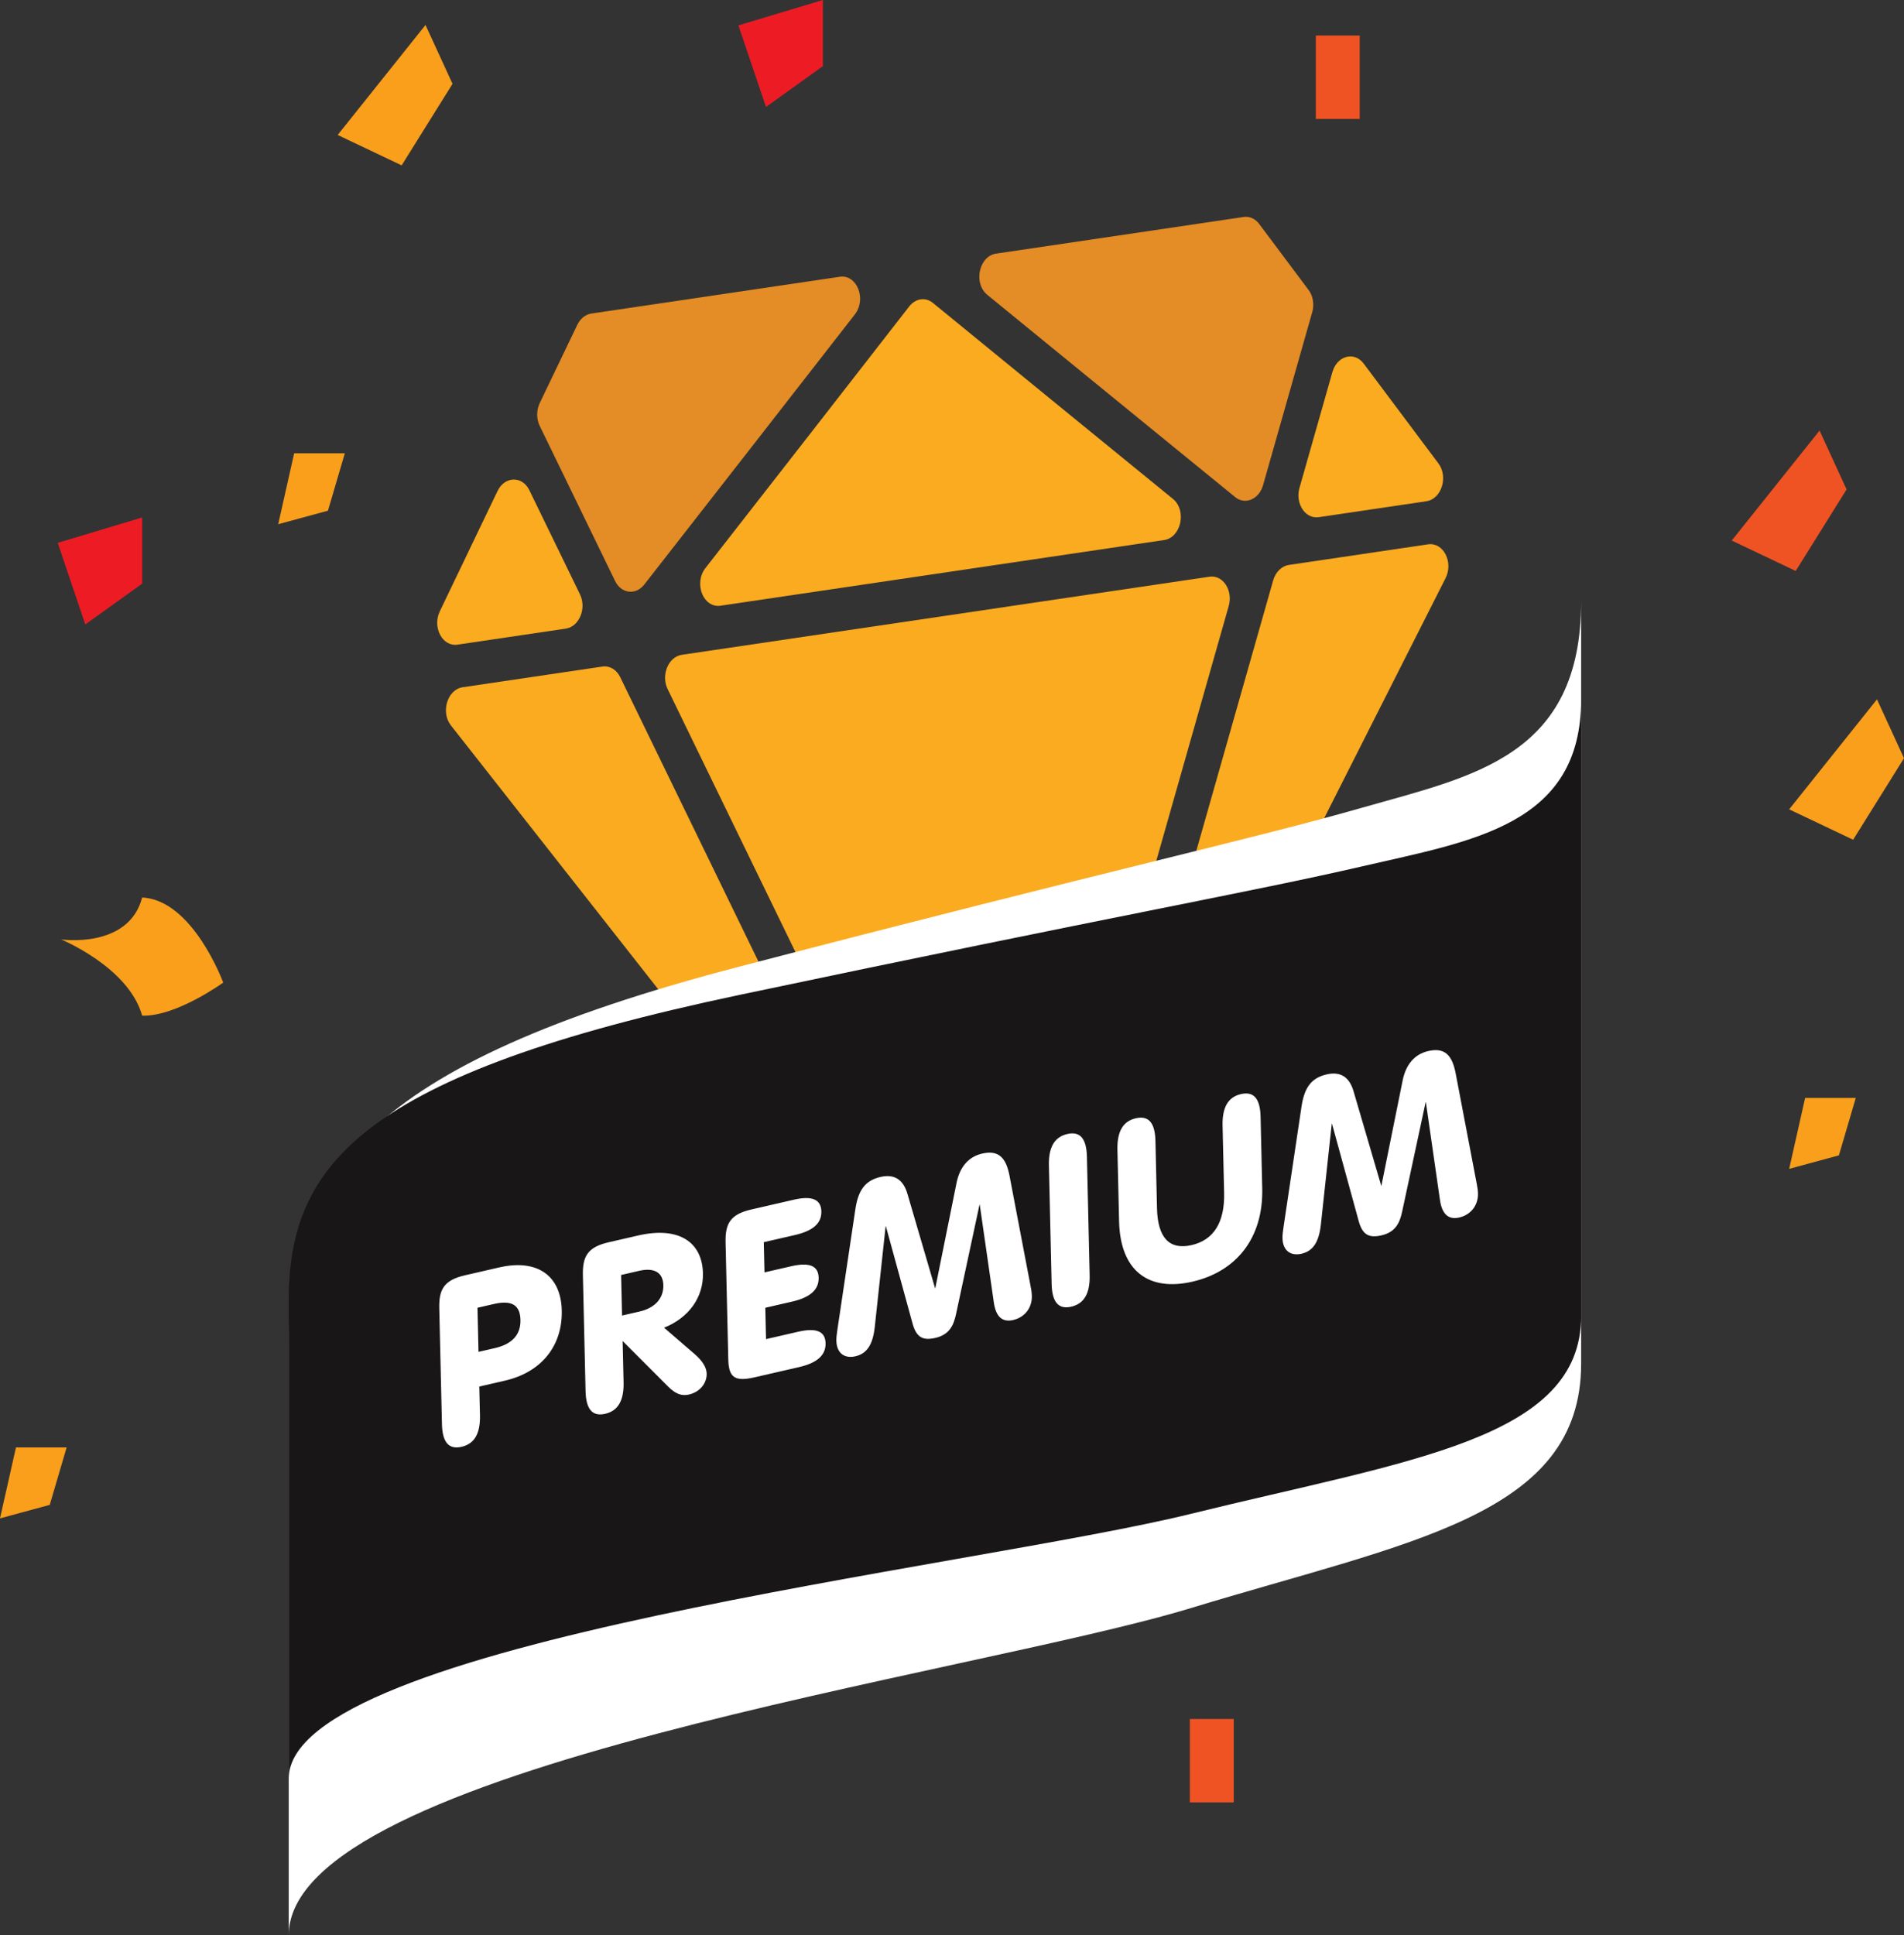
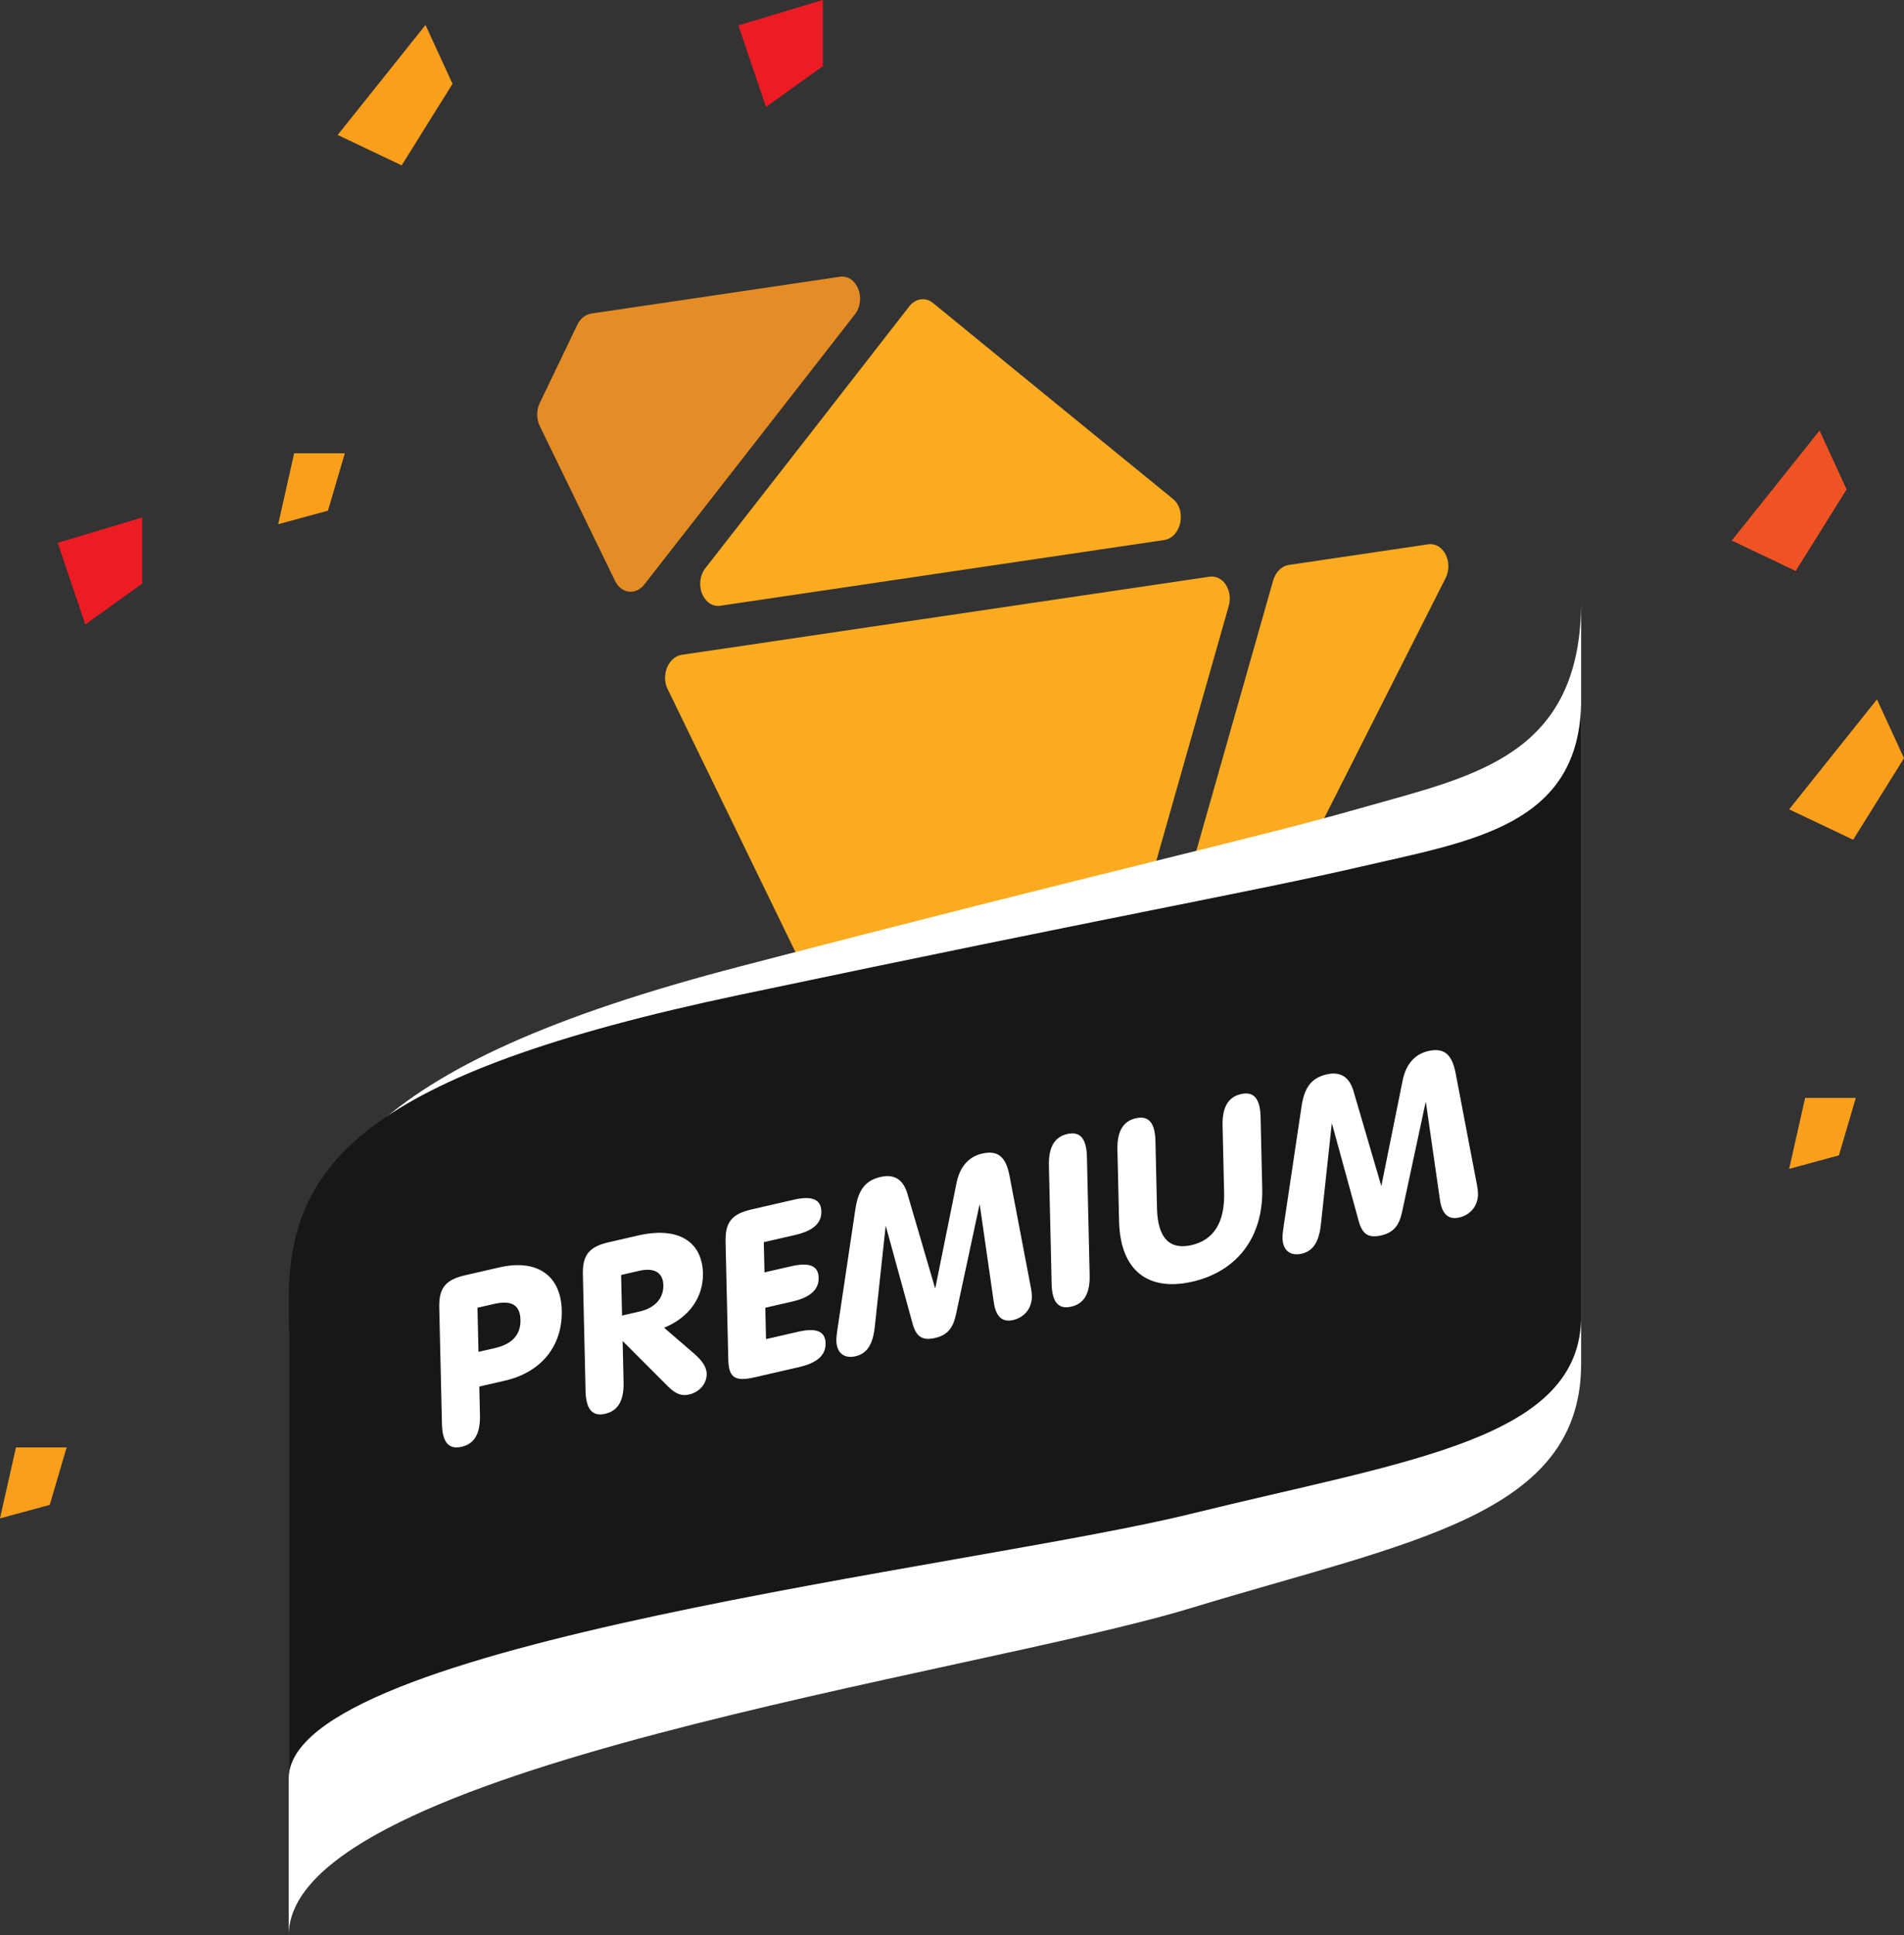
<svg xmlns="http://www.w3.org/2000/svg" xmlns:xlink="http://www.w3.org/1999/xlink" id="Layer_2" viewBox="0 0 563.714 572.834">
  <rect x="0" y="0" width="563.714" height="572.834" fill="#333333" stroke="none" />
  <style>.st0{clip-path:url(#SVGID_2_);fill:#fbab1f}.st1,.st2{fill:#e48c25}.st2,.st3{clip-path:url(#SVGID_4_)}.st3{fill:#fbab1f}.st4{fill:#f99f1c}.st5{fill:#f05323}.st6{fill:#ed1c24}.st7{fill:#fff}.st8{fill:#181617}</style>
  <defs>
-     <path id="SVGID_1_" d="M122.753 100.55l297.922-44.091 25.696 323.065-297.923 44.09z" />
-   </defs>
+     </defs>
  <clipPath id="SVGID_2_">
    <use xlink:href="#SVGID_1_" overflow="visible" />
  </clipPath>
  <path class="st0" d="M133.507 214.721l116.32 148.006c4.455 5.676 12.016-1.416 8.726-8.183l-74.937-154.132c-1.075-2.215-3.129-3.435-5.255-3.12l-41.381 6.125c-4.523.668-6.573 7.356-3.473 11.304zm292.364-77.556L403.74 107.61c-2.78-3.714-7.877-2.324-9.256 2.518l-9.75 34.277c-1.316 4.637 1.721 9.262 5.7 8.673l31.875-4.717c4.47-.668 6.547-7.21 3.563-11.196zm-278.575 8.187l-17.074 35.566c-2.292 4.766.771 10.552 5.234 9.891l32.06-4.744c3.975-.588 6.216-5.99 4.203-10.132l-14.984-30.82c-2.104-4.334-7.306-4.201-9.44.239zm0 0" />
-   <path class="st1" d="M387.425 85.817l-14.623-19.528c-1.16-1.552-2.876-2.32-4.61-2.063L294.913 75.07c-5.072.75-6.786 8.774-2.604 12.195a58802.813 58802.813 0 0 0 73.374 59.855c2.973 2.424 7.084.655 8.278-3.54l14.543-51.158c.658-2.307.243-4.835-1.08-6.605zm0 0" />
  <defs>
    <path id="SVGID_3_" d="M122.753 100.55l297.922-44.091 25.696 323.065-297.923 44.09z" />
  </defs>
  <clipPath id="SVGID_4_">
    <use xlink:href="#SVGID_3_" overflow="visible" />
  </clipPath>
  <path class="st2" d="M248.632 81.92l-73.545 10.884c-1.734.257-3.29 1.508-4.18 3.364l-11.1 23.117c-1.013 2.112-1.02 4.708-.017 6.77l22.322 45.92c1.822 3.752 6.113 4.284 8.637 1.045 14.52-18.59 42.209-54.062 62.342-79.949 3.547-4.564.613-11.902-4.46-11.15zm0 0" />
  <path class="st3" d="M197.66 203.95l94.432 194.231c2.356 4.847 8.36 3.96 9.9-1.462l61.794-217.351c1.32-4.64-1.719-9.26-5.698-8.671l-156.225 23.12c-3.976.586-6.218 5.987-4.204 10.133zm149.593-56.296c-21.094-17.191-51.326-41.843-71.035-57.984-2.201-1.805-5.164-1.366-7.035 1.04-16.41 21.154-42.274 54.307-60.318 77.424-3.56 4.558-.616 11.9 4.462 11.149l131.321-19.436c5.076-.75 6.798-8.78 2.605-12.193zm-9.42 201.692l90.145-178.204c2.409-4.763-.649-10.695-5.17-10.026l-41.215 6.1c-2.127.315-3.943 2.102-4.645 4.578L328.017 343.9c-2.149 7.575 6.35 12.295 9.816 5.446zm0 0" />
-   <path class="st4" d="M18.09 278.059s20 8.198 24 22.553c10 .354 24-9.78 24-9.78s-9-24.49-24-25.178c-4 15.312-24 12.405-24 12.405z" />
  <path class="st5" d="M512.714 159.994l26-32.552 8 17.418-15.062 24.134z" />
  <path class="st4" d="M99.977 39.946l26-32.552 8 17.419-15.062 24.133zm429.737 199.608l26-32.552 8 17.418-15.062 24.134z" />
-   <path class="st5" d="M389.574 10.515h12.993v24.684h-12.993zM352.273 508.8h12.993v24.684h-12.993z" />
  <path class="st6" d="M218.621 7.514l8.164 24.144 16.836-12.072V0zM17.09 160.679l8.165 24.144 16.836-12.072v-19.586z" />
  <path class="st4" d="M534.441 324.967l-4.727 21 14.727-4 5-17zM4.728 428.42L0 449.42l14.728-4 5-17zm82.367-294.262l-4.728 21 14.728-4 5-17z" />
  <path class="st7" d="M85.482 572.834v-174.87c0-49.829 21.624-82.735 133.502-111.88 111.878-29.145 151.367-37.607 184.272-47.008 32.904-9.401 64.87-15.042 64.87-61.11v225.638c0 45.129-50.768 52.648-115.64 72.392-64.87 19.743-267.004 47.006-267.004 96.838z" />
  <path class="st8" d="M85.482 526.437V384.972c0-40.308 21.624-66.929 133.502-90.505 111.878-23.577 151.367-30.423 184.272-38.028 32.904-7.606 64.87-12.169 64.87-49.437v182.534c0 36.507-50.768 42.591-115.64 58.563-64.87 15.97-267.004 38.026-267.004 78.338z" />
  <path class="st7" d="M147.798 375.141c11.326-2.6 18.289 2.468 18.524 12.729.241 10.402-5.934 18.279-16.842 20.787l-7.576 1.74.197 8.517c.124 5.376-1.621 8.446-5.443 9.32-3.82.88-5.69-1.359-5.813-6.734l-.791-34.279c-.127-5.514 1.345-8.311 7.6-9.747l10.144-2.333zm-6.13 24.994l4.863-1.119c5.143-1.183 7.662-4.006 7.563-8.336-.104-4.468-2.65-5.918-7.863-4.719l-4.865 1.116.302 13.058zm47.262-34.445c12.16-2.793 18.978 2.027 19.19 11.174.162 7.053-4.099 13.153-11.506 16.118l9.124 7.871c2.28 2.001 3.443 3.911 3.485 5.726.068 2.932-2.109 5.468-5.236 6.187-2.223.51-3.986-.209-6.13-2.31l-13.515-13.532.282 12.218c.124 5.376-1.621 8.446-5.442 9.323-3.822.878-5.69-1.36-5.815-6.735l-.79-34.28c-.128-5.515 1.346-8.31 7.6-9.747l8.754-2.012zm-4.761 23.694l5.21-1.197c4.587-1.055 7.104-3.948 7.017-7.788-.086-3.7-2.637-5.29-7.154-4.252l-5.351 1.23.278 12.007zm42.171-12.776l7.922-1.82c5.35-1.23 8.029-.16 8.112 3.4.082 3.56-2.52 5.842-7.87 7.072l-7.922 1.82.214 9.284 9.52-2.189c5.351-1.226 8.03-.158 8.11 3.402.085 3.56-2.518 5.844-7.867 7.07l-13.134 3.02c-5.976 1.372-7.683.011-7.807-5.365l-.797-34.56c-.127-5.515 1.344-8.309 7.598-9.746l12.646-2.907c5.35-1.23 8.032-.089 8.114 3.471.082 3.561-2.522 5.773-7.871 7.003l-9.173 2.106.206 8.939zm42.355-23.141l8.188 27.95 6.332-31.356c.943-4.567 3.455-7.67 7.556-8.613 4.933-1.134 7.084 1.25 8.115 6.558l6.275 32.878c.237 1.14.326 2.03.34 2.658.086 3.702-2.227 6.41-5.56 7.175-3.198.735-5.123-1-5.711-5.286l-4.159-28.874-.07.019-6.938 32.335c-.693 3.245-1.884 6.117-6.123 7.09-3.682.847-5.59-.118-6.732-4.138l-7.93-28.918-.071.016-3.222 29.868c-.58 5.117-2.263 7.82-5.738 8.618-3.197.735-5.541-.904-5.626-4.605-.018-.838.095-1.987.339-3.516l5.264-35.25c.782-5.443 2.665-8.613 7.46-9.714 4.17-.958 6.794.824 8.011 5.105zm53.109-11.079l.808 35.049c.124 5.375-1.62 8.442-5.443 9.32-3.82.88-5.689-1.36-5.813-6.734l-.808-35.048c-.123-5.376 1.62-8.444 5.443-9.322 3.822-.88 5.689 1.36 5.813 6.735zm20.286-4.662l.46 19.899c.203 8.796 3.709 12.413 10.242 10.91 6.531-1.5 9.834-6.681 9.63-15.478l-.458-19.896c-.123-5.377 1.622-8.445 5.443-9.324 3.822-.877 5.69 1.36 5.813 6.736l.488 21.154c.342 14.803-7.743 24.661-20.667 27.63-12.925 2.97-21.377-3.088-21.718-17.889l-.49-21.155c-.123-5.376 1.624-8.443 5.445-9.322 3.822-.878 5.69 1.36 5.813 6.735zm58.687-14.608l8.19 27.947 6.33-31.354c.944-4.568 3.457-7.672 7.556-8.613 4.933-1.135 7.085 1.25 8.115 6.558l6.277 32.878c.235 1.138.326 2.029.34 2.658.086 3.7-2.228 6.409-5.564 7.175-3.195.734-5.12-1-5.708-5.285l-4.159-28.875-.07.016-6.937 32.338c-.695 3.246-1.885 6.115-6.123 7.09-3.684.846-5.591-.12-6.732-4.137l-7.932-28.92-.069.017-3.224 29.867c-.58 5.116-2.264 7.821-5.737 8.617-3.197.736-5.541-.901-5.626-4.601-.02-.84.096-1.988.339-3.518l5.264-35.25c.783-5.444 2.666-8.614 7.46-9.715 4.17-.957 6.795.825 8.01 5.107z" />
</svg>